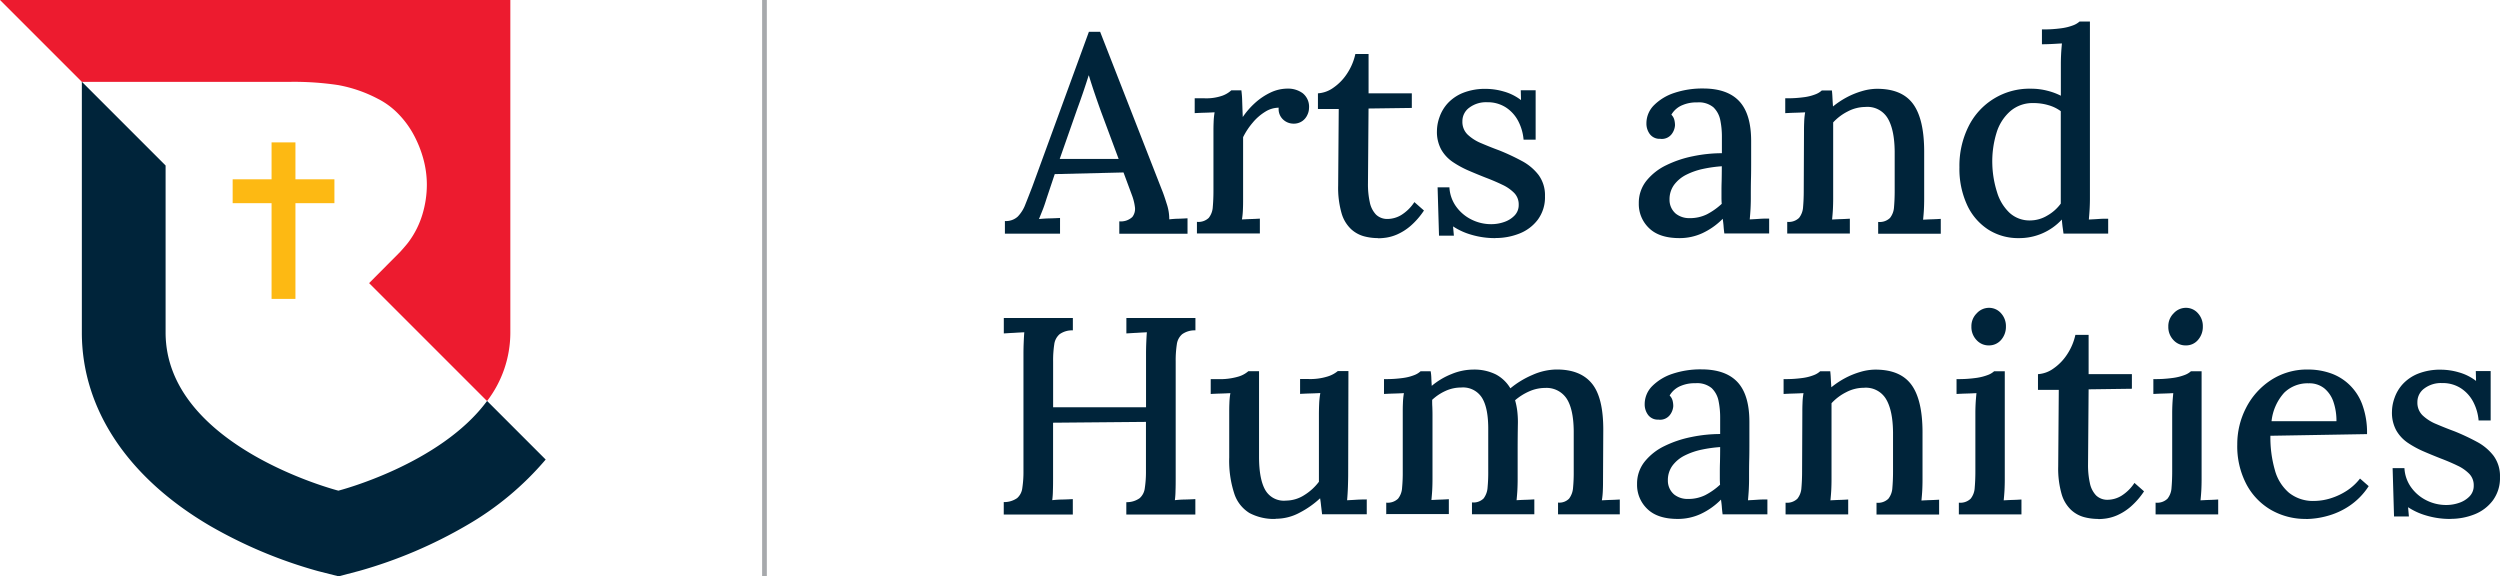
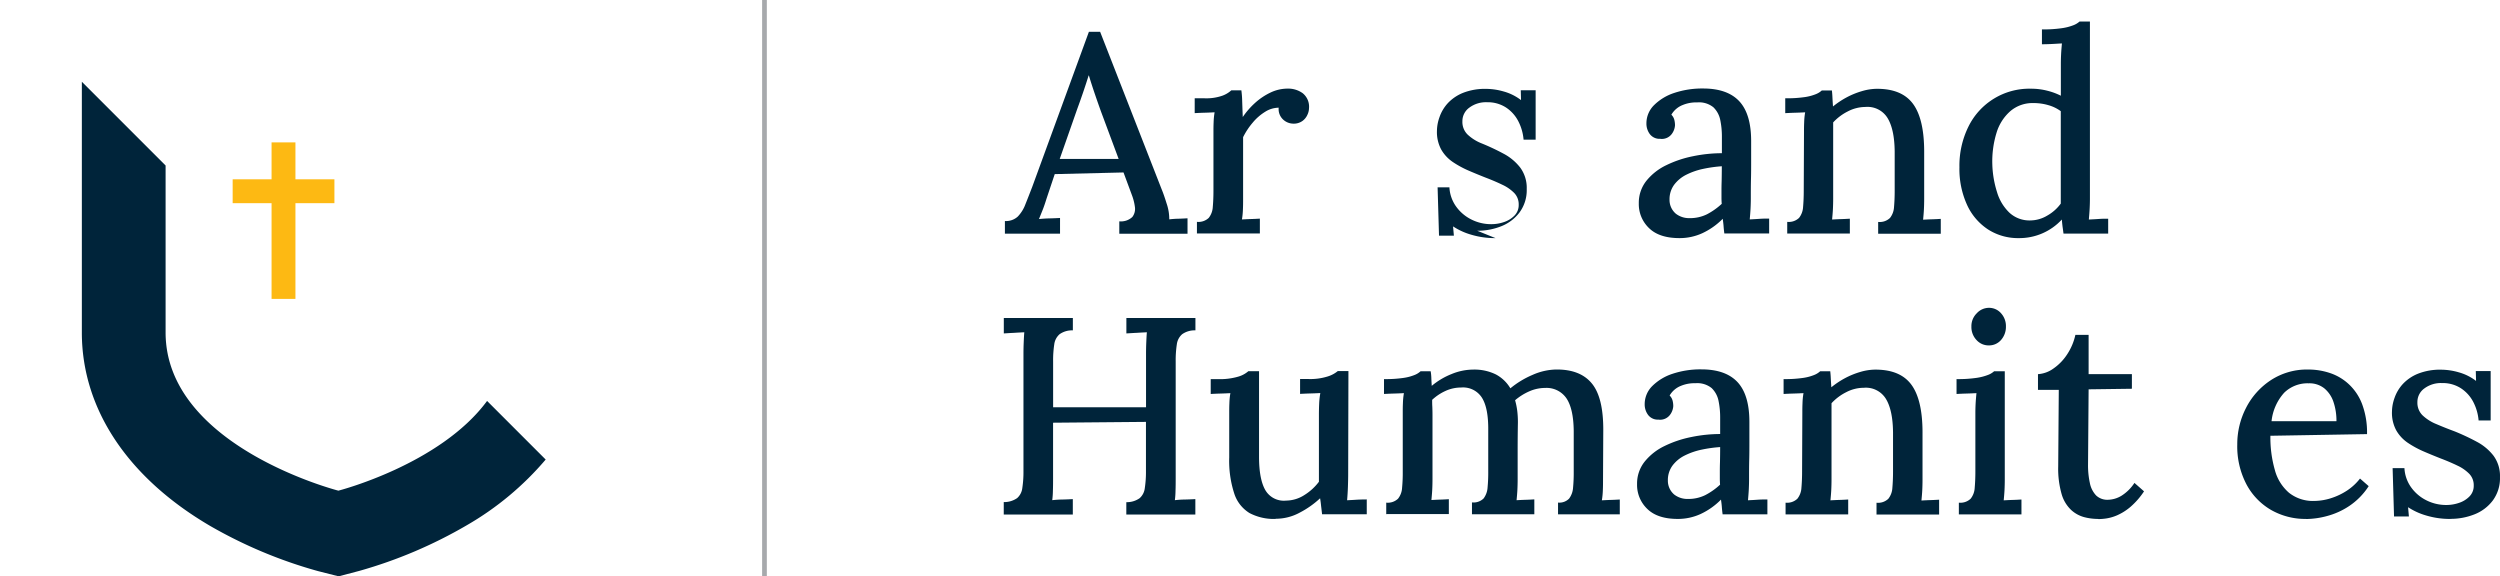
<svg xmlns="http://www.w3.org/2000/svg" width="530.699" height="122.361" viewBox="0 0 530.699 122.361">
  <path d="M49.77,25.077H41.495V17.24H36.428v7.837H28.17v5.067h8.258v20.32h5.067V30.144H49.77Z" transform="translate(21.22 12.986)" fill="#fdb913" />
-   <path d="M61.628,17.375a63.215,63.215,0,0,1,10.151.684,29.283,29.283,0,0,1,8.363,2.875A16.247,16.247,0,0,1,84.385,24a19.84,19.84,0,0,1,3.3,4.366,24.269,24.269,0,0,1,2.139,5.207,20.915,20.915,0,0,1,.789,5.593,22.041,22.041,0,0,1-.947,6.364,18.976,18.976,0,0,1-2.946,5.856c-.544.736-1.788,2.1-1.788,2.1L78.354,60.1l25.037,25.037a23.915,23.915,0,0,0,4.944-14.447V0H0L17.375,17.375h44.27Z" fill="#ed1b2f" />
  <path d="M95.926,77.664C85.95,91.182,64.367,96.7,64.367,96.7s-36.626-9.38-36.679-33.523v-35.5L9.91,9.9V63.217c.035,16.218,9.818,30.77,27.246,40.974A98.373,98.373,0,0,0,60,113.764l4.418,1.122,4.4-1.157a97.887,97.887,0,0,0,22.793-9.678,63.672,63.672,0,0,0,16.761-13.956L95.943,77.664Z" transform="translate(7.465 7.457)" fill="#00243a" />
  <path d="M.5,122.361h-1V0h1Z" transform="translate(162.283)" fill="#a7a9ac" />
  <path d="M121.67,46.7V44.018a3.7,3.7,0,0,0,2.735-.947,7.559,7.559,0,0,0,1.613-2.595c.438-1.087.912-2.314,1.438-3.664L139.5,3.85h2.384l13.062,33.435c.316.754.666,1.771,1.07,3.068a10.123,10.123,0,0,1,.544,3.314,19.142,19.142,0,0,1,2-.14c.666-.018,1.28-.053,1.876-.088v3.279H145.953v-2.63a3.556,3.556,0,0,0,2.77-.929,2.808,2.808,0,0,0,.544-2.121,10.956,10.956,0,0,0-.631-2.507l-1.788-4.822-14.6.351-1.736,5.19c-.245.789-.491,1.543-.771,2.262s-.561,1.4-.842,2.086c.719-.07,1.473-.123,2.3-.14s1.543-.053,2.174-.088V46.7H121.688Zm11.624-15.867h12.518l-3.752-10.081c-.473-1.315-.929-2.612-1.368-3.91s-.842-2.542-1.192-3.717h-.053c-.316,1-.666,2.086-1.07,3.279s-.859,2.49-1.368,3.875l-3.7,10.555Z" transform="translate(91.651 2.9)" fill="#00243a" />
  <path d="M145.123,39.01a3.151,3.151,0,0,0,2.507-.842,4.079,4.079,0,0,0,.859-2.332c.088-1,.14-2.139.14-3.454v-12.4c0-.631,0-1.315.035-2.051a14.971,14.971,0,0,1,.21-2.174c-.684.035-1.385.07-2.139.088s-1.455.053-2.086.088V12.781h2.034a10.329,10.329,0,0,0,3.822-.544,5.7,5.7,0,0,0,1.911-1.14h2.139a20.973,20.973,0,0,1,.175,2.332c.035,1,.07,2.1.123,3.331a16.567,16.567,0,0,1,2.63-3.016,13.647,13.647,0,0,1,3.244-2.174,8.424,8.424,0,0,1,3.664-.842,5.232,5.232,0,0,1,3.191.982,3.678,3.678,0,0,1,1.332,3.191,3.374,3.374,0,0,1-.333,1.368,3.229,3.229,0,0,1-1.069,1.332,3.149,3.149,0,0,1-2,.561,3.21,3.21,0,0,1-2.174-.947,3.012,3.012,0,0,1-.859-2.437,5.452,5.452,0,0,0-2.858.859,10.745,10.745,0,0,0-2.647,2.3,15.113,15.113,0,0,0-2.051,3.1V34.1c0,.719,0,1.438-.035,2.174a16.194,16.194,0,0,1-.21,2.227c.631-.035,1.3-.07,1.964-.088s1.3-.053,1.841-.088v3.156h-13.36V38.975Z" transform="translate(108.962 8.083)" fill="#00243a" />
-   <path d="M172.334,45.62a11.592,11.592,0,0,1-2.981-.386,6.631,6.631,0,0,1-2.77-1.543,7.493,7.493,0,0,1-2-3.366,19.563,19.563,0,0,1-.719-5.838l.123-16.27H159.57V14.886a6.269,6.269,0,0,0,3.279-1.192,10.77,10.77,0,0,0,2.928-3.033,12.213,12.213,0,0,0,1.736-4.12h2.805v8.346H179.5v3.1l-9.187.123-.123,15.92a17.637,17.637,0,0,0,.386,3.962,5.321,5.321,0,0,0,1.315,2.63,3.431,3.431,0,0,0,2.542.929,5.726,5.726,0,0,0,2.84-.842,9.055,9.055,0,0,0,2.77-2.735l2.034,1.788a16.076,16.076,0,0,1-2.858,3.279,11.466,11.466,0,0,1-2.735,1.753,9.267,9.267,0,0,1-2.384.719,12.116,12.116,0,0,1-1.736.14Z" transform="translate(120.201 4.926)" fill="#00243a" />
-   <path d="M186.411,42.442a17.513,17.513,0,0,1-5.19-.736,13.919,13.919,0,0,1-3.822-1.753l.175,1.964h-3.156l-.3-10.257h2.507a7.7,7.7,0,0,0,1.368,4,8.818,8.818,0,0,0,3.244,2.805,9.3,9.3,0,0,0,4.313,1.017,8.29,8.29,0,0,0,2.682-.456,5.485,5.485,0,0,0,2.209-1.368,3.175,3.175,0,0,0,.894-2.3,3.459,3.459,0,0,0-.929-2.472,8.551,8.551,0,0,0-2.507-1.753c-1.052-.508-2.262-1.034-3.612-1.543-1.192-.473-2.4-.964-3.612-1.49a20.662,20.662,0,0,1-3.366-1.841,7.976,7.976,0,0,1-2.437-2.647,7.817,7.817,0,0,1-.894-3.91,8.924,8.924,0,0,1,.544-2.945,8.523,8.523,0,0,1,1.736-2.928,9.063,9.063,0,0,1,3.226-2.209,12.739,12.739,0,0,1,5.014-.859,13.688,13.688,0,0,1,3.612.544,10.7,10.7,0,0,1,3.717,1.841l-.053-2.086h3.156V21.543h-2.56a10.405,10.405,0,0,0-1.1-3.875,7.727,7.727,0,0,0-2.595-2.928,7.1,7.1,0,0,0-4.05-1.14,5.88,5.88,0,0,0-3.787,1.157,3.523,3.523,0,0,0-1.455,2.893,3.737,3.737,0,0,0,1.1,2.805,9.329,9.329,0,0,0,2.893,1.841c1.192.508,2.49,1.034,3.875,1.543a46.882,46.882,0,0,1,4.716,2.209,10.918,10.918,0,0,1,3.577,2.981,7.232,7.232,0,0,1,1.368,4.523,7.98,7.98,0,0,1-1.525,4.979,8.964,8.964,0,0,1-3.91,2.945,13.626,13.626,0,0,1-5.067.947Z" transform="translate(131.055 8.105)" fill="#00243a" />
+   <path d="M186.411,42.442a17.513,17.513,0,0,1-5.19-.736,13.919,13.919,0,0,1-3.822-1.753l.175,1.964h-3.156l-.3-10.257h2.507a7.7,7.7,0,0,0,1.368,4,8.818,8.818,0,0,0,3.244,2.805,9.3,9.3,0,0,0,4.313,1.017,8.29,8.29,0,0,0,2.682-.456,5.485,5.485,0,0,0,2.209-1.368,3.175,3.175,0,0,0,.894-2.3,3.459,3.459,0,0,0-.929-2.472,8.551,8.551,0,0,0-2.507-1.753c-1.052-.508-2.262-1.034-3.612-1.543-1.192-.473-2.4-.964-3.612-1.49a20.662,20.662,0,0,1-3.366-1.841,7.976,7.976,0,0,1-2.437-2.647,7.817,7.817,0,0,1-.894-3.91,8.924,8.924,0,0,1,.544-2.945,8.523,8.523,0,0,1,1.736-2.928,9.063,9.063,0,0,1,3.226-2.209,12.739,12.739,0,0,1,5.014-.859,13.688,13.688,0,0,1,3.612.544,10.7,10.7,0,0,1,3.717,1.841l-.053-2.086h3.156V21.543h-2.56a10.405,10.405,0,0,0-1.1-3.875,7.727,7.727,0,0,0-2.595-2.928,7.1,7.1,0,0,0-4.05-1.14,5.88,5.88,0,0,0-3.787,1.157,3.523,3.523,0,0,0-1.455,2.893,3.737,3.737,0,0,0,1.1,2.805,9.329,9.329,0,0,0,2.893,1.841a46.882,46.882,0,0,1,4.716,2.209,10.918,10.918,0,0,1,3.577,2.981,7.232,7.232,0,0,1,1.368,4.523,7.98,7.98,0,0,1-1.525,4.979,8.964,8.964,0,0,1-3.91,2.945,13.626,13.626,0,0,1-5.067.947Z" transform="translate(131.055 8.105)" fill="#00243a" />
  <path d="M216.584,41.525c-.088-.631-.14-1.192-.175-1.666s-.105-.964-.175-1.49a14.828,14.828,0,0,1-4.348,3.068,11.526,11.526,0,0,1-4.822,1.034c-2.858,0-5.014-.7-6.47-2.121a7.035,7.035,0,0,1-2.174-5.277,7.47,7.47,0,0,1,1.613-4.769,12.191,12.191,0,0,1,4.225-3.314,23.31,23.31,0,0,1,5.716-1.911,30.391,30.391,0,0,1,6.084-.631V20.924a17.2,17.2,0,0,0-.351-3.542,5.157,5.157,0,0,0-1.455-2.683,4.827,4.827,0,0,0-3.436-1.034,7.472,7.472,0,0,0-3.1.561,4.794,4.794,0,0,0-2.384,2.051,2.341,2.341,0,0,1,.631,1.1,4.723,4.723,0,0,1,.14,1.157,3.465,3.465,0,0,1-.719,1.876,2.623,2.623,0,0,1-2.437.982,2.577,2.577,0,0,1-2.174-.982,3.71,3.71,0,0,1-.736-2.3,5.419,5.419,0,0,1,1.578-3.822,10.864,10.864,0,0,1,4.313-2.63,18.707,18.707,0,0,1,6.136-.947c3.419,0,5.979.894,7.662,2.683s2.542,4.611,2.542,8.468v4.12c0,1.315,0,2.63-.035,3.927s-.035,2.7-.035,4.173c0,.6-.018,1.28-.053,2.034s-.105,1.543-.175,2.384c.684-.035,1.368-.07,2.086-.123s1.385-.053,2.034-.053V41.49H216.6Zm-.543-14.307a28.289,28.289,0,0,0-3.91.544,14.853,14.853,0,0,0-3.612,1.245,7.308,7.308,0,0,0-2.595,2.139,5.163,5.163,0,0,0-.982,3.156,3.838,3.838,0,0,0,1.332,2.981,4.553,4.553,0,0,0,2.893.947,8.089,8.089,0,0,0,3.7-.807,14.262,14.262,0,0,0,3.156-2.227c-.035-.438-.053-.877-.053-1.35V32.39c0-.351,0-1.017.035-2,.018-.964.035-2.034.035-3.191Z" transform="translate(149.465 8.075)" fill="#00243a" />
  <path d="M216.571,41.5V39a3.151,3.151,0,0,0,2.507-.842,4.079,4.079,0,0,0,.859-2.332c.088-1,.14-2.139.14-3.454l.053-12.4c0-.631,0-1.315.035-2.051a14.967,14.967,0,0,1,.21-2.174c-.719.035-1.438.07-2.174.088s-1.42.053-2.051.088V12.766a26.116,26.116,0,0,0,4.208-.263,10.013,10.013,0,0,0,2.332-.631,4.115,4.115,0,0,0,1.227-.771h2.139c.035.351.07.7.088,1.017s.035.649.053,1.017c.018.351.053.807.088,1.368a18.039,18.039,0,0,1,2.858-1.911,16.834,16.834,0,0,1,3.244-1.332,11.53,11.53,0,0,1,3.244-.508c3.542,0,6.084,1.069,7.662,3.226q2.341,3.208,2.349,10.081V34.139c0,.719-.018,1.438-.053,2.174s-.105,1.473-.175,2.227c.631-.035,1.28-.07,1.929-.088s1.262-.053,1.823-.088V41.52h-13.29V39.013a3.151,3.151,0,0,0,2.507-.842,4.078,4.078,0,0,0,.859-2.332c.088-1,.14-2.139.14-3.454V24.04q-.053-4.708-1.525-7.1a4.978,4.978,0,0,0-4.681-2.332,8.1,8.1,0,0,0-3.752.947,10.769,10.769,0,0,0-3.1,2.332V34.1c0,.719-.018,1.438-.053,2.174s-.105,1.473-.175,2.227c.631-.035,1.28-.07,1.946-.088.649-.018,1.262-.053,1.823-.088v3.156h-13.29Z" transform="translate(162.821 8.098)" fill="#00243a" />
  <path d="M249.811,48.581a11.763,11.763,0,0,1-6.47-1.823,12.337,12.337,0,0,1-4.471-5.207,18.279,18.279,0,0,1-1.631-7.995,18.731,18.731,0,0,1,1.911-8.644,14.393,14.393,0,0,1,13.237-8.048,13.806,13.806,0,0,1,3.542.438,13.465,13.465,0,0,1,2.84,1.052v-6.8q0-.894.053-2c.035-.736.105-1.508.175-2.3-.719.035-1.455.088-2.209.123s-1.438.053-2.034.053V4.276a27.158,27.158,0,0,0,4.26-.263,10.893,10.893,0,0,0,2.437-.631,4.238,4.238,0,0,0,1.28-.771h2.209V40.218c0,.6-.018,1.28-.053,2.034s-.105,1.543-.175,2.384c.719-.035,1.438-.07,2.139-.123s1.368-.053,1.964-.053v3.156h-9.485c-.07-.561-.14-1.069-.21-1.543-.053-.473-.105-.947-.14-1.438a12.266,12.266,0,0,1-9.187,3.945Zm2.437-3.752a7.1,7.1,0,0,0,3.612-1.017,9.071,9.071,0,0,0,2.893-2.56V21.633a8.264,8.264,0,0,0-2.647-1.28,11.035,11.035,0,0,0-3.138-.438,7.244,7.244,0,0,0-4.909,1.7,9.91,9.91,0,0,0-2.945,4.611,20.688,20.688,0,0,0-.894,6.68,21.419,21.419,0,0,0,1.017,5.961,9.889,9.889,0,0,0,2.647,4.348,6.263,6.263,0,0,0,4.383,1.613Z" transform="translate(178.708 1.966)" fill="#00243a" />
  <path d="M121.53,80.21V77.58a4.789,4.789,0,0,0,2.84-.842,3.364,3.364,0,0,0,1.1-2.139,22.8,22.8,0,0,0,.245-3.629V46.179q0-1.315.053-2.525c.035-.807.07-1.525.123-2.121-.684.035-1.42.07-2.209.123-.789.035-1.508.088-2.139.123V38.5H136.2v2.63a4.567,4.567,0,0,0-2.805.807,3.4,3.4,0,0,0-1.14,2.139,22.658,22.658,0,0,0-.245,3.664v9.713h19.724V46.179q0-1.315.053-2.525c.035-.807.07-1.525.123-2.121-.684.035-1.4.07-2.209.123-.789.035-1.508.088-2.139.123V38.5h14.657v2.63a4.567,4.567,0,0,0-2.805.807,3.4,3.4,0,0,0-1.14,2.139,22.658,22.658,0,0,0-.245,3.664V72.233c0,1.069,0,2.034-.035,2.893a18.162,18.162,0,0,1-.14,2.051,20.679,20.679,0,0,1,2.209-.14c.789-.018,1.508-.053,2.139-.088v3.279H147.549V77.6a4.687,4.687,0,0,0,2.823-.842,3.364,3.364,0,0,0,1.1-2.139,22.8,22.8,0,0,0,.245-3.629V60.556L132,60.732v11.5c0,1.069,0,2.034-.035,2.893a18.163,18.163,0,0,1-.14,2.051,21.373,21.373,0,0,1,2.244-.14c.807-.018,1.525-.053,2.121-.088v3.279H121.53Z" transform="translate(91.546 29.001)" fill="#00243a" />
  <path d="M160.353,76.314a11.1,11.1,0,0,1-5.523-1.245,7.582,7.582,0,0,1-3.244-4.138,22.394,22.394,0,0,1-1.07-7.662V53.907c0-.666,0-1.385.035-2.121a14.963,14.963,0,0,1,.21-2.174c-.684.035-1.385.07-2.139.088s-1.438.053-2.034.088V46.631h1.438a13.73,13.73,0,0,0,4.471-.544,5.6,5.6,0,0,0,2.086-1.14h2.262V63.129c0,3.138.438,5.488,1.315,7.031a4.542,4.542,0,0,0,4.418,2.262,7.279,7.279,0,0,0,3.91-1.192,11.283,11.283,0,0,0,3.068-2.805V54.292q0-1.315.053-2.472a17.661,17.661,0,0,1,.245-2.227c-.719.035-1.455.07-2.209.088s-1.455.053-2.086.088V46.613H167.3a12.31,12.31,0,0,0,4.12-.544,6.238,6.238,0,0,0,2.139-1.14h2.262l-.053,21.933c0,.631-.018,1.508-.053,2.595s-.105,2.051-.175,2.893c.666-.035,1.385-.07,2.121-.123q1.1-.053,2.051-.053v3.156h-9.485q-.105-.947-.21-1.788c-.053-.561-.123-1.087-.21-1.613a19.441,19.441,0,0,1-4.3,3.033,10.649,10.649,0,0,1-5.12,1.315Z" transform="translate(110.423 33.845)" fill="#00243a" />
  <path d="M168.043,75.51V73a3.151,3.151,0,0,0,2.507-.842,4.079,4.079,0,0,0,.859-2.332,33.649,33.649,0,0,0,.14-3.454V53.98c0-.631,0-1.315.035-2.051a14.967,14.967,0,0,1,.21-2.174c-.684.035-1.385.07-2.139.088s-1.455.053-2.086.088V46.774a26.115,26.115,0,0,0,4.208-.263,10.014,10.014,0,0,0,2.332-.631,4.116,4.116,0,0,0,1.227-.771h2.139a9.955,9.955,0,0,1,.14,1.4c.018.544.053,1.1.088,1.7a15.3,15.3,0,0,1,4.208-2.507,12.138,12.138,0,0,1,4.559-.947,10.319,10.319,0,0,1,4.857,1.034,7.866,7.866,0,0,1,3.068,2.945,19.019,19.019,0,0,1,4.716-2.858,12.91,12.91,0,0,1,5.12-1.14c3.384,0,5.873,1,7.5,3.016s2.42,5.347,2.384,10.046l-.053,10.309c0,.719,0,1.438-.035,2.174a16.194,16.194,0,0,1-.21,2.227c.631-.035,1.3-.07,1.964-.088.684-.018,1.3-.053,1.841-.088v3.156H204.512V72.985a2.879,2.879,0,0,0,2.349-.842,4.338,4.338,0,0,0,.842-2.332,33.649,33.649,0,0,0,.14-3.454V57.767c-.035-3.138-.561-5.453-1.543-6.908a5.1,5.1,0,0,0-4.523-2.209,8.376,8.376,0,0,0-3.4.736,12.082,12.082,0,0,0-2.981,1.876,15.353,15.353,0,0,1,.456,2.244,19.76,19.76,0,0,1,.14,2.525q-.053,2.972-.053,6v6.049c0,.719-.018,1.438-.053,2.174s-.105,1.473-.175,2.227c.631-.035,1.28-.07,1.946-.088.649-.018,1.262-.053,1.823-.088v3.156H186.242V72.95a3.044,3.044,0,0,0,2.472-.842,4.338,4.338,0,0,0,.842-2.332,33.649,33.649,0,0,0,.14-3.454V57.679c.035-3.138-.4-5.453-1.332-6.943a4.74,4.74,0,0,0-4.436-2.174,7.88,7.88,0,0,0-3.331.736,10.472,10.472,0,0,0-2.805,1.876c0,.473,0,.982.035,1.49.018.508.035,1.07.035,1.666V68.041c0,.719-.018,1.438-.053,2.174s-.105,1.473-.175,2.227c.631-.035,1.28-.07,1.911-.088s1.227-.053,1.788-.088v3.156H168.1Z" transform="translate(126.227 33.701)" fill="#00243a" />
  <path d="M216.374,75.525c-.088-.631-.14-1.192-.175-1.666s-.105-.964-.175-1.49a14.829,14.829,0,0,1-4.348,3.068,11.527,11.527,0,0,1-4.822,1.034c-2.858,0-5.014-.7-6.47-2.121a7.035,7.035,0,0,1-2.174-5.277,7.469,7.469,0,0,1,1.613-4.769,12.191,12.191,0,0,1,4.225-3.314,23.311,23.311,0,0,1,5.716-1.911,30.391,30.391,0,0,1,6.084-.631V54.924a17.2,17.2,0,0,0-.351-3.542,5.157,5.157,0,0,0-1.455-2.683,4.827,4.827,0,0,0-3.436-1.034,7.472,7.472,0,0,0-3.1.561,4.794,4.794,0,0,0-2.384,2.051,2.341,2.341,0,0,1,.631,1.1,4.723,4.723,0,0,1,.14,1.157,3.465,3.465,0,0,1-.719,1.876,2.623,2.623,0,0,1-2.437.982,2.577,2.577,0,0,1-2.174-.982,3.71,3.71,0,0,1-.736-2.3A5.419,5.419,0,0,1,201.4,48.3a10.864,10.864,0,0,1,4.313-2.63,18.706,18.706,0,0,1,6.136-.947c3.419,0,5.979.894,7.662,2.683s2.542,4.611,2.542,8.468v4.12c0,1.315,0,2.63-.035,3.927s-.035,2.7-.035,4.173c0,.6-.018,1.28-.053,2.034s-.105,1.543-.175,2.384c.684-.035,1.368-.07,2.086-.123s1.385-.053,2.034-.053V75.49h-9.485Zm-.526-14.307a28.29,28.29,0,0,0-3.91.544,14.853,14.853,0,0,0-3.612,1.245,7.308,7.308,0,0,0-2.595,2.139,5.163,5.163,0,0,0-.982,3.156,3.838,3.838,0,0,0,1.332,2.981,4.553,4.553,0,0,0,2.893.947,8.089,8.089,0,0,0,3.7-.807A14.262,14.262,0,0,0,215.83,69.2c-.035-.438-.053-.877-.053-1.35V66.39c0-.351,0-1.017.035-2,.018-.964.035-2.034.035-3.191Z" transform="translate(149.307 33.686)" fill="#00243a" />
  <path d="M216.371,75.5V73a3.151,3.151,0,0,0,2.507-.842,4.079,4.079,0,0,0,.859-2.332c.088-1,.14-2.139.14-3.454l.053-12.4c0-.631,0-1.315.035-2.051a14.967,14.967,0,0,1,.21-2.174c-.719.035-1.438.07-2.174.088s-1.42.053-2.051.088V46.766a26.115,26.115,0,0,0,4.208-.263,10.013,10.013,0,0,0,2.332-.631,4.116,4.116,0,0,0,1.227-.771h2.139c.035.351.07.7.088,1.017s.035.649.053,1.017c.018.351.053.807.088,1.368a18.038,18.038,0,0,1,2.858-1.911,16.834,16.834,0,0,1,3.244-1.332,11.531,11.531,0,0,1,3.244-.508c3.542,0,6.084,1.07,7.662,3.226q2.341,3.208,2.349,10.081V68.139c0,.719-.018,1.438-.053,2.174s-.105,1.473-.175,2.227c.631-.035,1.28-.07,1.929-.088s1.262-.053,1.823-.088V75.52h-13.29V73.013a3.151,3.151,0,0,0,2.507-.842,4.078,4.078,0,0,0,.859-2.332c.088-1,.14-2.139.14-3.454V58.04q-.053-4.708-1.525-7.1a4.978,4.978,0,0,0-4.681-2.332,8.1,8.1,0,0,0-3.752.947,10.769,10.769,0,0,0-3.1,2.332V68.1c0,.719-.018,1.438-.053,2.174s-.105,1.473-.175,2.227c.631-.035,1.28-.07,1.946-.088.649-.018,1.262-.053,1.823-.088v3.156h-13.29Z" transform="translate(162.67 33.709)" fill="#00243a" />
  <path d="M237.381,78.63a3.151,3.151,0,0,0,2.507-.842,4.078,4.078,0,0,0,.859-2.332c.088-1,.14-2.139.14-3.454V59.659c0-.666.018-1.368.053-2.051.035-.7.105-1.438.175-2.227-.684.035-1.385.07-2.139.088s-1.455.053-2.086.088V52.4a27.157,27.157,0,0,0,4.26-.263,11.164,11.164,0,0,0,2.437-.631,4.026,4.026,0,0,0,1.28-.771h2.262v23c0,.719-.018,1.438-.053,2.174s-.105,1.473-.175,2.227c.631-.035,1.28-.07,1.946-.088.649-.018,1.262-.053,1.823-.088v3.156h-13.29V78.612Zm6.364-33.382a3.459,3.459,0,0,1-2.63-1.157,4,4,0,0,1-1.07-2.84,3.807,3.807,0,0,1,1.14-2.823,3.5,3.5,0,0,1,2.56-1.157,3.36,3.36,0,0,1,2.595,1.157,4.041,4.041,0,0,1,1.034,2.823,4.2,4.2,0,0,1-1.034,2.84A3.36,3.36,0,0,1,243.745,45.247Z" transform="translate(178.444 28.075)" fill="#00243a" />
  <path d="M259.514,79.62a11.592,11.592,0,0,1-2.981-.386,6.631,6.631,0,0,1-2.77-1.543,7.494,7.494,0,0,1-2-3.366,19.562,19.562,0,0,1-.719-5.838l.123-16.27H246.75V48.886a6.269,6.269,0,0,0,3.279-1.192,10.769,10.769,0,0,0,2.928-3.033,12.213,12.213,0,0,0,1.736-4.12H257.5v8.346h9.187v3.1l-9.187.123-.123,15.92a17.637,17.637,0,0,0,.386,3.962,5.321,5.321,0,0,0,1.315,2.63,3.431,3.431,0,0,0,2.542.929,5.726,5.726,0,0,0,2.84-.842,9.055,9.055,0,0,0,2.77-2.735l2.034,1.788a16.075,16.075,0,0,1-2.858,3.279,11.466,11.466,0,0,1-2.735,1.753,9.267,9.267,0,0,1-2.384.719,12.116,12.116,0,0,1-1.736.14Z" transform="translate(185.871 30.538)" fill="#00243a" />
-   <path d="M261.211,78.63a3.151,3.151,0,0,0,2.507-.842,4.079,4.079,0,0,0,.859-2.332c.088-1,.14-2.139.14-3.454V59.659c0-.666.018-1.368.053-2.051.035-.7.105-1.438.175-2.227-.684.035-1.385.07-2.139.088s-1.455.053-2.086.088V52.4a27.157,27.157,0,0,0,4.26-.263,10.894,10.894,0,0,0,2.437-.631,4.027,4.027,0,0,0,1.28-.771h2.262v23c0,.719-.018,1.438-.053,2.174s-.105,1.473-.175,2.227c.631-.035,1.28-.07,1.929-.088s1.262-.053,1.823-.088v3.156h-13.29V78.612Zm6.382-33.382a3.459,3.459,0,0,1-2.63-1.157,4,4,0,0,1-1.069-2.84,3.807,3.807,0,0,1,1.14-2.823,3.5,3.5,0,0,1,2.56-1.157,3.36,3.36,0,0,1,2.595,1.157,4.041,4.041,0,0,1,1.034,2.823,4.2,4.2,0,0,1-1.034,2.84A3.278,3.278,0,0,1,267.593,45.247Z" transform="translate(196.395 28.075)" fill="#00243a" />
  <path d="M285.5,76.457a14.649,14.649,0,0,1-7.486-1.929,13.717,13.717,0,0,1-5.225-5.488,17.348,17.348,0,0,1-1.911-8.381,16.8,16.8,0,0,1,1.876-7.8,15.346,15.346,0,0,1,5.277-5.873,14,14,0,0,1,7.872-2.244,14.564,14.564,0,0,1,4.734.771,10.934,10.934,0,0,1,4,2.42,11.162,11.162,0,0,1,2.77,4.225,17.159,17.159,0,0,1,1.017,6.294l-20.513.351a25.121,25.121,0,0,0,.929,7.206,9.616,9.616,0,0,0,3.016,4.892,8.168,8.168,0,0,0,5.418,1.736,12,12,0,0,0,3.436-.561,13.816,13.816,0,0,0,3.454-1.631,11.388,11.388,0,0,0,2.77-2.56l1.841,1.613a14.531,14.531,0,0,1-4.12,4.208,15.773,15.773,0,0,1-4.734,2.139,17.652,17.652,0,0,1-4.436.631Zm-7.329-20.741h13.763a12.411,12.411,0,0,0-.631-4.085,6.328,6.328,0,0,0-1.946-2.893,5.065,5.065,0,0,0-3.331-1.069,7.086,7.086,0,0,0-5.19,2,10.677,10.677,0,0,0-2.682,6.049Z" transform="translate(204.048 33.701)" fill="#00243a" />
  <path d="M302.041,76.442a17.513,17.513,0,0,1-5.19-.736,13.919,13.919,0,0,1-3.822-1.753l.175,1.964h-3.156l-.3-10.257h2.507a7.7,7.7,0,0,0,1.368,4,8.818,8.818,0,0,0,3.244,2.805,9.3,9.3,0,0,0,4.313,1.017,8.29,8.29,0,0,0,2.682-.456,5.485,5.485,0,0,0,2.209-1.368,3.175,3.175,0,0,0,.894-2.3,3.459,3.459,0,0,0-.929-2.472,8.55,8.55,0,0,0-2.507-1.753c-1.052-.508-2.262-1.034-3.612-1.543-1.192-.473-2.4-.964-3.612-1.49a20.663,20.663,0,0,1-3.366-1.841,7.977,7.977,0,0,1-2.437-2.647,7.817,7.817,0,0,1-.894-3.91,8.924,8.924,0,0,1,.544-2.945,8.524,8.524,0,0,1,1.736-2.928,9.062,9.062,0,0,1,3.226-2.209,12.739,12.739,0,0,1,5.014-.859,13.688,13.688,0,0,1,3.612.544,10.7,10.7,0,0,1,3.717,1.841l-.053-2.086h3.156V55.543H308a10.405,10.405,0,0,0-1.1-3.875A7.727,7.727,0,0,0,304.3,48.74a7.1,7.1,0,0,0-4.05-1.14,5.879,5.879,0,0,0-3.787,1.157,3.523,3.523,0,0,0-1.455,2.893,3.737,3.737,0,0,0,1.1,2.805,9.33,9.33,0,0,0,2.893,1.841c1.192.508,2.49,1.034,3.875,1.543a46.87,46.87,0,0,1,4.716,2.209,10.919,10.919,0,0,1,3.577,2.981,7.232,7.232,0,0,1,1.368,4.523,7.98,7.98,0,0,1-1.525,4.979,8.964,8.964,0,0,1-3.91,2.946,13.626,13.626,0,0,1-5.067.947Z" transform="translate(218.157 33.717)" fill="#00243a" />
</svg>